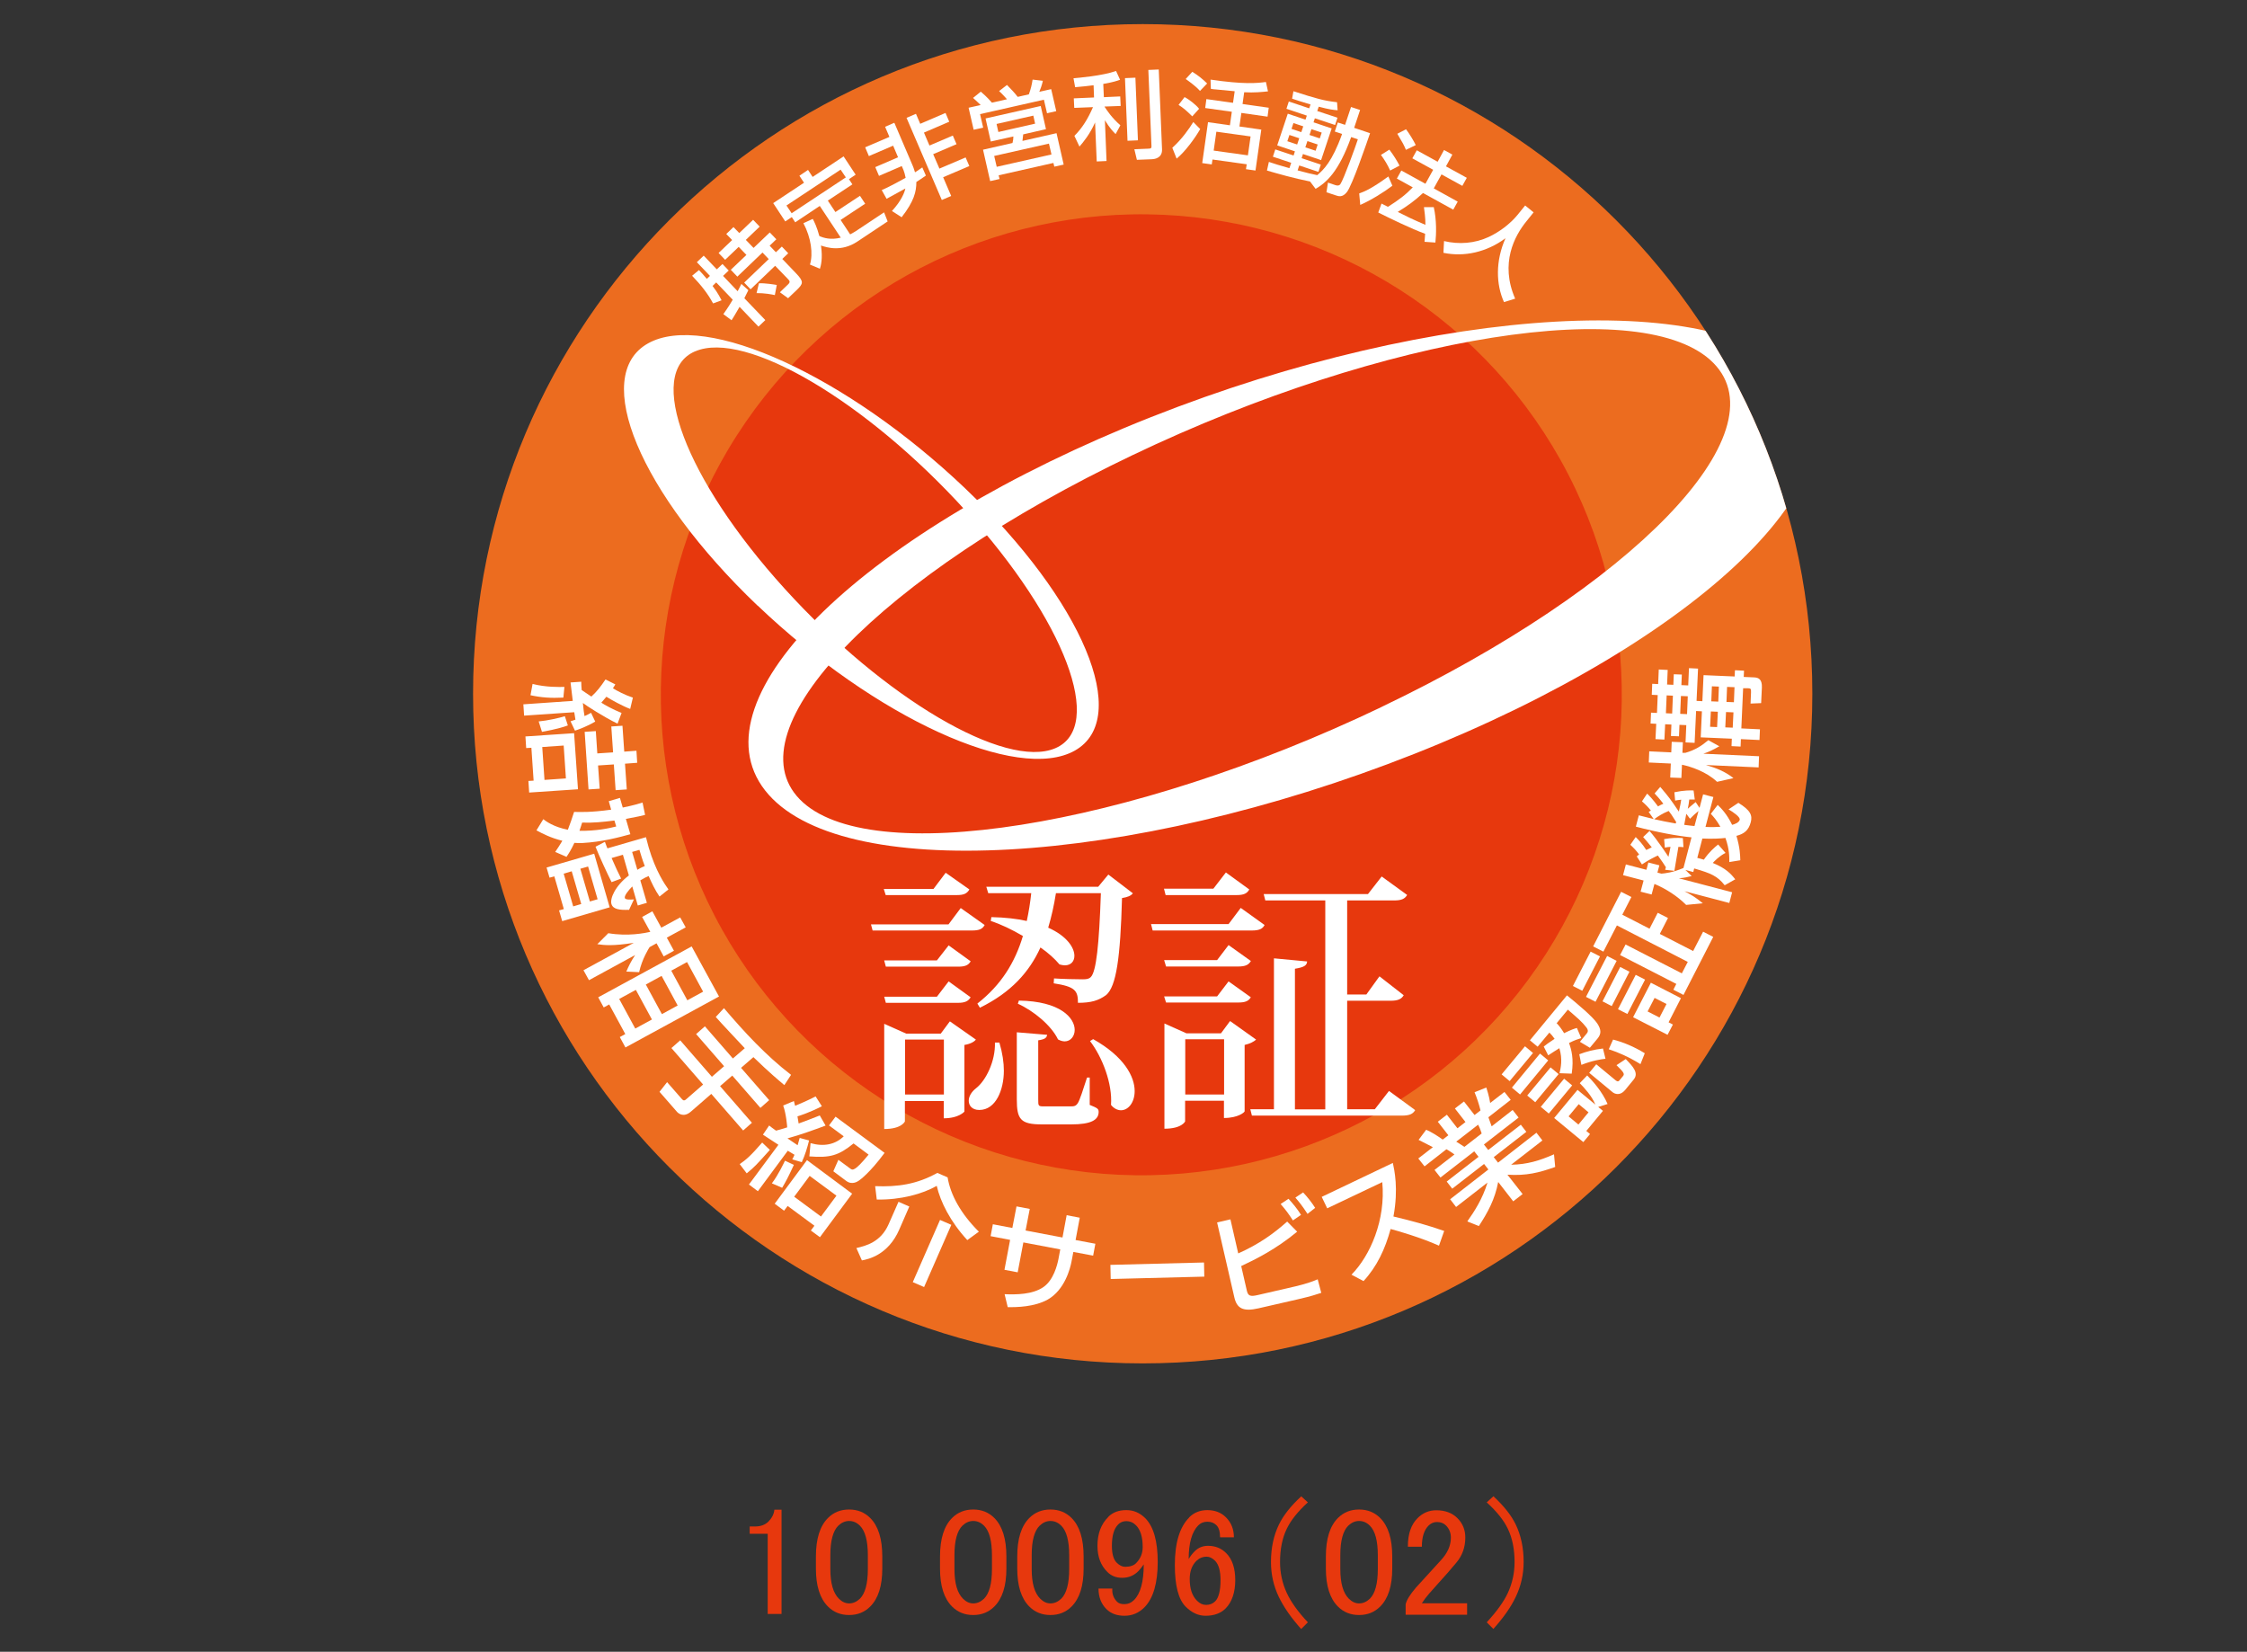
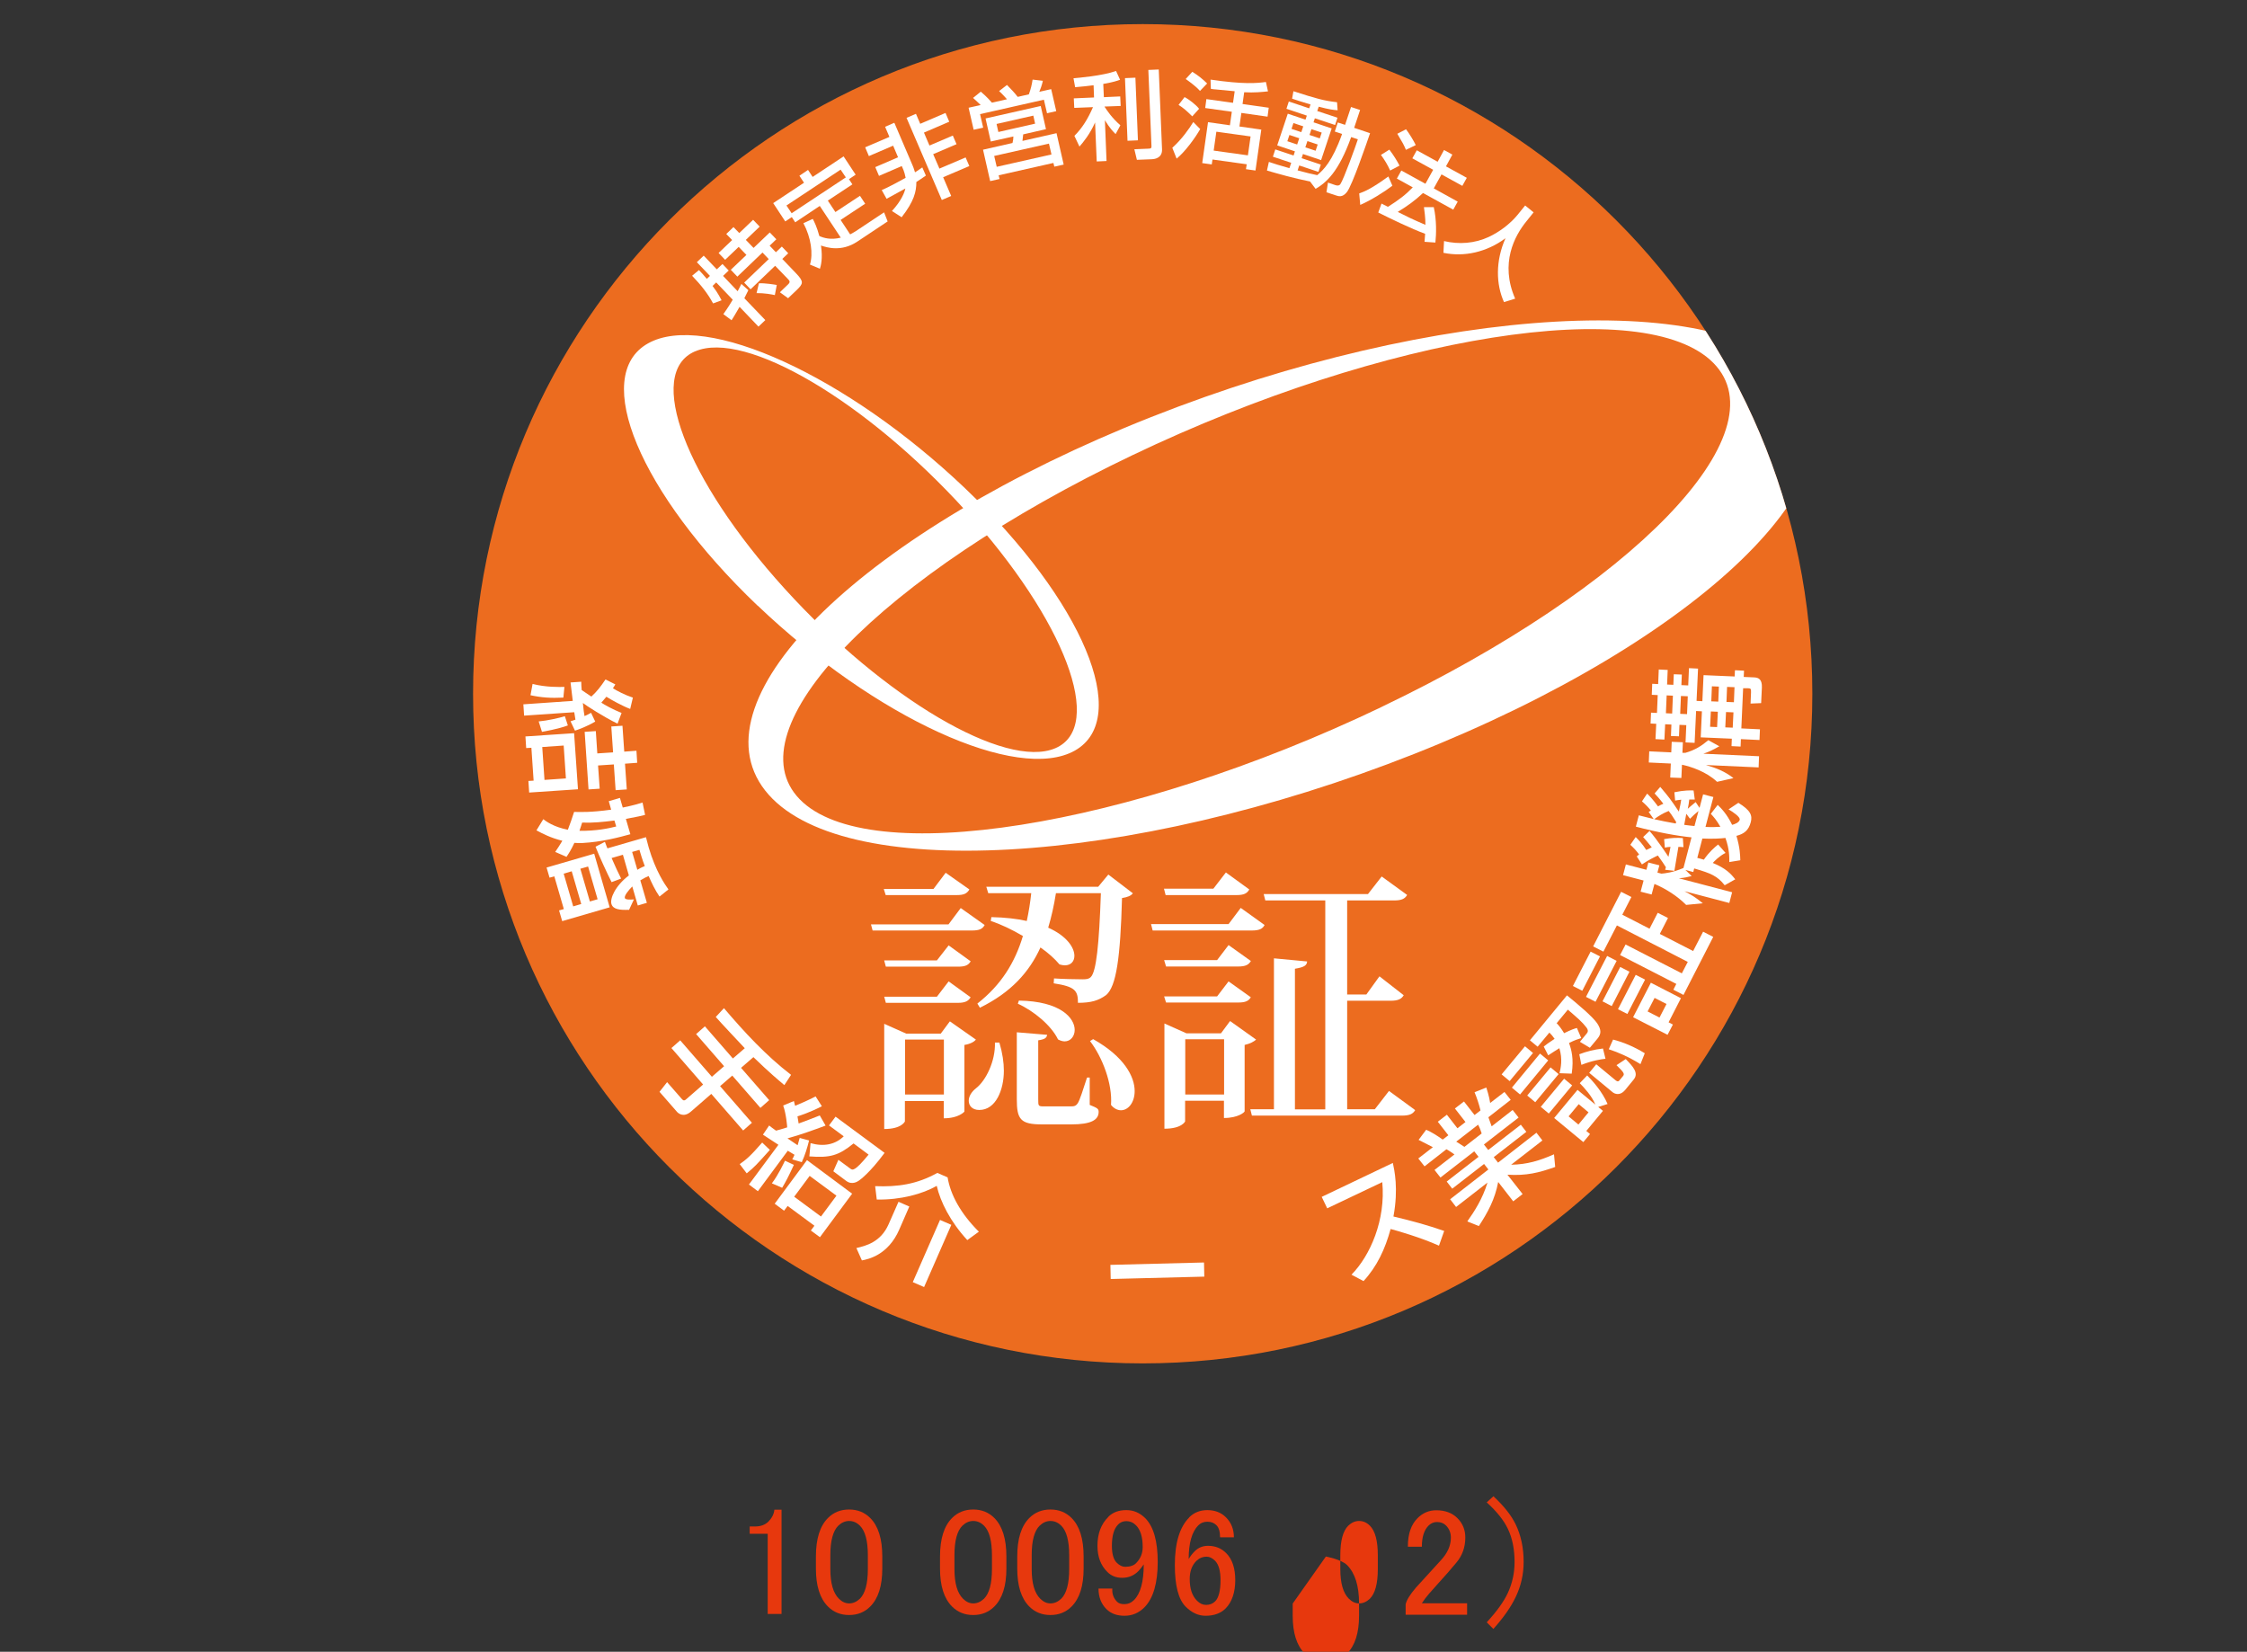
<svg xmlns="http://www.w3.org/2000/svg" id="_レイヤー_1" data-name="レイヤー 1" viewBox="0 0 151 111">
  <rect x="0" y="0" width="151" height="111" fill="#333333" stroke="none" />
  <defs>
    <style>
      .cls-1 {
        fill: #ec6c1f;
      }

      .cls-1, .cls-2, .cls-3, .cls-4 {
        stroke-width: 0px;
      }

      .cls-2 {
        fill: none;
      }

      .cls-3 {
        fill: #fff;
      }

      .cls-5 {
        clip-path: url(#clippath);
      }

      .cls-4 {
        fill: #e7380d;
      }
    </style>
    <clipPath id="clippath">
      <path class="cls-2" d="m121.79,46.62c0,24.85-20.15,45-45,45s-45-20.15-45-45S51.93,1.62,76.79,1.62s45,20.15,45,45Z" />
    </clipPath>
  </defs>
  <g class="cls-5">
    <path class="cls-1" d="m121.79,46.62c0,24.85-20.15,45-45,45s-45-20.15-45-45S51.93,1.62,76.79,1.62s45,20.15,45,45Z" />
-     <circle class="cls-4" cx="76.7" cy="46.69" r="32.29" transform="translate(26.51 121.15) rotate(-87.35)" />
    <path class="cls-3" d="m120.96,25.59c-4.88-6.25-24.4-5.16-43.61,2.44-19.21,7.6-30.82,18.83-25.94,25.08,4.88,6.25,24.4,5.16,43.61-2.44,19.21-7.6,30.82-18.83,25.95-25.08Zm-28.18,21.95c-16.96,8.1-34.44,10.87-39.03,6.18-4.6-4.69,5.42-15.05,22.37-23.14,16.96-8.1,34.44-10.87,39.03-6.18,4.6,4.69-5.42,15.05-22.38,23.14Z" />
    <path class="cls-3" d="m50.91,40.69c7.92,7.56,17.47,11.92,21.32,9.75,3.85-2.17.55-10.06-7.37-17.62-7.92-7.55-17.46-11.92-21.32-9.74-3.85,2.17-.55,10.06,7.37,17.62Zm-4.19-17.08c3.36-1.45,11.5,3.35,18.18,10.72,6.68,7.37,9.38,14.51,6.02,15.95-3.36,1.44-11.51-3.35-18.19-10.72-6.68-7.36-9.38-14.51-6.02-15.95Z" />
    <g>
      <path class="cls-3" d="m64.56,61.02l1.61,1.14c-.15.28-.38.37-.86.37h-6.67l-.11-.41h5.21l.83-1.11Zm.58-1.24c-.17.28-.38.37-.86.37h-4.76l-.13-.41h3.34l.82-1.09,1.59,1.12Zm-5.72,4.76h3.54l.79-1.01,1.48,1.07c-.15.26-.37.36-.84.36h-4.86l-.11-.41Zm5.81,2.47c-.15.26-.37.38-.84.38h-4.86l-.11-.41h3.54l.79-1.03,1.48,1.07Zm-1.39,1.63l1.74,1.22c-.11.15-.39.3-.77.36v4.48s-.37.45-1.39.45v-1.16h-2.61v1.37s-.21.51-1.39.51v-7.07l1.48.66h2.32l.6-.81Zm-3.02,4.91h2.61v-3.69h-2.61v3.69Zm6.34-3.49c.21.71.3,1.35.3,1.89,0,1.29-.54,2.64-1.65,2.64-.49,0-.71-.3-.71-.62s.21-.62.49-.84c.66-.51,1.31-1.82,1.27-3.07h.3Zm3.67-4.31c.52.04,1.54.06,1.91.06.28,0,.43-.02.56-.15.37-.36.56-2.17.68-5.64h-3.02c-.13.82-.3,1.59-.52,2.32,1.26.56,1.76,1.35,1.76,1.89,0,.38-.24.64-.64.64-.11,0-.22-.02-.36-.06-.32-.38-.75-.77-1.28-1.14-.75,1.65-1.97,3.02-4.07,4.05l-.17-.28c1.61-1.26,2.53-2.77,3.06-4.54-.73-.43-1.48-.79-2.16-1.01l.04-.26c.92.02,1.71.11,2.38.26.13-.6.23-1.22.3-1.87h-2.89l-.13-.43h7.52l.68-.82,1.65,1.26c-.13.17-.36.26-.73.32-.11,3.99-.38,5.94-1.07,6.52-.51.37-1.01.52-1.89.52,0-.82-.19-1.09-1.63-1.31l.02-.32Zm2.4,6.66v1.84c.52.21.6.26.6.47,0,.54-.51.84-1.84.84h-1.97c-1.44,0-1.69-.34-1.69-1.69v-4.5l2.04.17c-.04.21-.15.3-.6.37v3.97c0,.45,0,.47.41.47h1.76c.24,0,.36-.02.49-.22.13-.19.36-.92.62-1.72h.17Zm-4.76-5.17c2.81.04,3.75,1.18,3.75,1.97,0,.43-.28.77-.67.77-.13,0-.28-.04-.45-.13-.45-.94-1.65-1.93-2.7-2.4l.07-.21Zm4.99,2.59c2.1,1.18,2.79,2.53,2.79,3.49,0,.77-.43,1.29-.92,1.29-.22,0-.47-.11-.67-.36.11-1.41-.58-3.21-1.41-4.29l.21-.13Z" />
      <path class="cls-3" d="m83.39,61.02l1.59,1.14c-.13.26-.36.37-.86.37h-6.66l-.11-.43h5.21l.82-1.09Zm.56-1.24c-.15.26-.36.37-.86.37h-4.76l-.11-.43h3.32l.84-1.09,1.57,1.14Zm-5.72,4.74h3.56l.77-1.01,1.5,1.07c-.15.26-.37.37-.86.37h-4.84l-.13-.43Zm5.83,2.49c-.15.26-.37.36-.86.36h-4.84l-.13-.41h3.56l.77-1.01,1.5,1.07Zm-1.39,1.61l1.74,1.24c-.13.13-.41.28-.77.36v4.46c0,.06-.43.45-1.39.45v-1.16h-2.61v1.39s-.21.49-1.39.49v-7.07l1.48.66h2.32l.6-.81Zm-3.02,4.93h2.61v-3.71h-2.61v3.71Zm13.69-.24l1.76,1.29c-.15.26-.38.37-.9.37h-10.07l-.11-.43h1.59v-10.14l2.23.21c-.02.28-.22.39-.82.49v9.45h2.04v-14.04h-4.03l-.11-.43h7.01l.92-1.18,1.71,1.24c-.15.26-.37.37-.88.37h-3.15v6.32h1.29l.88-1.22,1.63,1.27c-.15.26-.39.37-.88.37h-2.92v7.29h1.86l.96-1.24Z" />
    </g>
    <g>
      <path class="cls-3" d="m47.88,19.21c.4.52.54.85.61.97l-.57.21c-.36-.67-.8-1.22-1.41-1.86l.46-.38c.16.17.29.3.53.59l.21-.2-.88-.92.46-.44.88.92.38-.36.42.44-.38.36.98,1.03c.08-.15.14-.26.25-.49l.47.42c-.07.14-.12.25-.27.54l1.41,1.47-.46.44-1.27-1.33c-.13.22-.42.73-.54.9l-.55-.41c.13-.19.32-.44.63-.97l-1.11-1.16-.25.24Zm.94-3.5l.47-.45.39.4.93-.89.44.46-.93.89.52.54,1.09-1.04.44.46-.45.43.42.44.4-.38.43.45-.4.38.91.95c.56.58.5.71.06,1.14l-.58.55-.55-.4.56-.54c.15-.15.1-.23-.04-.37l-.84-.87-1.65,1.58-.43-.45,1.65-1.58-.42-.44-1.69,1.62-.44-.46,1.05-1-.52-.54-.91.87-.44-.46.91-.87-.39-.4Zm2.18,3.33c.37-.03,1.1.09,1.2.11l-.13.68c-.2-.04-.65-.14-1.23-.13l.16-.66Z" />
      <path class="cls-3" d="m54.62,14.71c.1.19.28.55.44,1.15.28.13.77.28,1.44.11l-1.41-2.13-1.65,1.1-.23-.35-.44.29-.81-1.23,2.07-1.37-.31-.47.58-.39.31.47,2.08-1.38.81,1.23-.45.3.23.35-1.65,1.09.51.77,1.65-1.09.35.53-1.65,1.09.64.97c.08-.04.19-.1.37-.21l1.91-1.27.24.61-2.03,1.35c-1.08.72-2.06.4-2.45.27.13.88-.01,1.36-.07,1.56l-.67-.28c.22-.72.08-1.8-.44-2.78l.61-.28Zm2.22-2.79l-.35-.52-3.64,2.41.35.52,3.64-2.41Z" />
      <path class="cls-3" d="m59.24,12.78c.25-.11.55-.24,1.62-.83-.03-.18-.1-.41-.14-.51l-.12-.28-1.53.66-.25-.59,1.53-.66-.33-.78-1.63.7-.25-.59,1.63-.7-.29-.68.62-.27,1.22,2.85c.1.23.13.37.17.48.15-.09.23-.15.49-.33l.24.55c-.25.17-.4.28-.64.43,0,.65-.15,1.29-.99,2.37l-.65-.42c.66-.72.85-1.27.9-1.51-.23.13-.58.32-1.26.69l-.33-.59Zm2.31-5.14l.29.68,1.7-.73.25.59-1.7.73.37.87,1.57-.67.25.58-1.57.67.42.97,1.76-.75.25.58-1.76.75.54,1.26-.63.27-2.37-5.52.63-.27Z" />
      <path class="cls-3" d="m65.91,7.07c-.08-.09-.28-.27-.52-.49l.52-.42c.16.14.39.33.75.74l1.01-.23c-.07-.08-.3-.34-.53-.55l.53-.41c.32.33.49.5.72.8l.75-.17c.14-.39.2-.65.25-.99l.69.08c-.06.3-.19.63-.24.74l.8-.18.34,1.48-.62.14-.21-.91-4.29.97.21.91-.64.14-.34-1.48.81-.18Zm4.03.06l.35,1.55-1.53.35c0,.06-.05.37-.05.44l2.29-.52.48,2.11-.63.14-.06-.25-3.68.83.06.25-.63.14-.48-2.11,1.98-.45c.04-.15.06-.29.06-.44l-1.52.34-.35-1.55,3.72-.84Zm-3.13,3.35l.17.73,3.68-.83-.17-.73-3.68.83Zm.16-2.15l.12.54,2.47-.56-.12-.54-2.47.56Z" />
      <path class="cls-3" d="m73.48,5.73c-.35.05-.69.08-1.23.13l-.11-.6c.31-.03,1.93-.16,2.86-.49l.27.59c-.19.07-.45.16-1.13.28l.04.89,1.1-.05.03.64-1.09.04c.18.28.5.76,1.07,1.26l-.32.59c-.2-.2-.4-.41-.72-.93l.11,2.74-.66.03-.11-2.62c-.35.79-.78,1.31-1.05,1.62l-.34-.72c.53-.53.9-1.13,1.25-1.93l-1.26.05-.03-.64,1.36-.06-.03-.82Zm2.82-.51l.17,4.21-.7.03-.17-4.21.7-.03Zm1.57-.54l.22,5.36c.02.59-.51.65-.66.66l-1.03.04-.17-.71.96-.04c.16,0,.2-.05.19-.18l-.21-5.11.7-.03Z" />
      <path class="cls-3" d="m80.65,8.68c-.32.57-1.01,1.52-1.58,1.98l-.29-.73c.64-.57,1.14-1.29,1.41-1.73l.47.48Zm-1.05-2.16c.31.17.73.48.98.79l-.46.51c-.38-.38-.6-.57-.92-.77l.4-.52Zm.53-1.69c.36.22.69.48.99.78l-.48.5c-.33-.37-.85-.72-.96-.8l.44-.48Zm2.83,1.3c-.18-.02-1.06-.1-1.26-.12-.11,0-.2-.02-.33-.04l-.02-.62c2.24.33,3.13.24,3.72.16l.14.63c-.38.04-.94.1-1.6.06l-.11.79,1.76.25-.08.6-1.76-.25-.13.91,1.47.21-.39,2.75-.64-.09.05-.33-2.3-.32-.05.33-.64-.09.39-2.75,1.47.21.13-.91-1.79-.25.08-.6,1.79.25.11-.76Zm-1.22,2.72l-.18,1.27,2.3.32.18-1.27-2.3-.32Z" />
      <path class="cls-3" d="m88.05,12.2c-1.15-.23-2.15-.52-2.91-.74l.13-.58c.35.12.73.24,1.38.42l.12-.36-1.23-.41.16-.49,1.23.41.09-.28-1.19-.4.71-2.13,1.19.4.09-.27-1.37-.46.16-.49,1.37.46.09-.26c-.58-.17-.94-.29-1.24-.39l.09-.5c1.55.5,2.05.64,2.93.74l.04.54c-.26-.02-.56-.05-1.27-.24l-.1.29,1.36.45-.16.49-1.36-.45-.09.27,1.22.41-.71,2.13-1.22-.41-.09.28,1.29.43-.16.49-1.29-.43-.11.33c.62.17.98.25,1.32.32.41-.35,1-.89,1.67-2.77l-.49-.16.2-.61.49.16.4-1.2.61.2-.4,1.2,1.07.36c-.25.72-1.2,3.51-1.56,3.96-.3.37-.54.29-.8.2l-.57-.19.1-.65.5.17c.22.07.3-.02.33-.06.22-.31,1.03-2.55,1.18-3.02l-.45-.15c-.85,2.37-1.69,3.07-2.39,3.48l-.37-.49Zm-1.4-3.13l-.14.42.66.22.14-.42-.66-.22Zm.27-.8l-.13.39.66.22.13-.39-.66-.22Zm.94,1.21l-.14.42.69.23.14-.42-.69-.23Zm.27-.8l-.13.39.69.23.13-.39-.69-.23Z" />
      <path class="cls-3" d="m93.57,12.48c-.53.41-1.48,1-2.16,1.29l-.07-.77c.41-.15.82-.32,1.96-1.14l.27.62Zm2.06.49c-.56.52-1.03.86-1.7,1.27.65.33.91.46,1.86.87,0-.51-.07-.96-.1-1.19h.66c.2.88.17,1.83.11,2.38l-.73-.05c.02-.21.03-.35.04-.54-.88-.31-2.52-1.11-3.15-1.43l.22-.6c.08.04.39.2.43.22.74-.47,1.19-.81,1.67-1.31l-1.07-.59.3-.54,1.62.89.52-.94-1.4-.77.3-.54,1.4.77.43-.79.56.31-.43.79,1.4.77-.3.54-1.4-.77-.52.94,1.61.89-.3.54-2.05-1.13Zm-2.26-2.91c.32.43.5.73.68,1.07l-.63.33c-.17-.38-.37-.71-.62-1.05l.56-.35Zm1.11-1.38c.18.22.54.81.66,1.07l-.66.32c-.15-.35-.19-.43-.58-1.08l.58-.3Z" />
      <path class="cls-3" d="m102.48,13.8l.58.47-.49.61c-.78.96-1.79,2.81-.75,5.19l-.75.23c-.54-1.19-.58-2.76.1-4.29-1.27.94-2.77,1.27-4.17.98l.04-.79c1.01.24,2.07.16,3.01-.28.71-.33,1.44-.88,1.93-1.48l.51-.63Z" />
    </g>
    <g>
      <path class="cls-3" d="m39.06,45.81c0,.24.01.28.03.56.05.03.31.22.65.44.39-.36.61-.65.95-1.15l.66.33c-.07.12-.09.16-.16.26.24.16.84.47,1.34.63l-.18.76c-.49-.18-1.33-.64-1.6-.82-.13.16-.24.29-.34.4.21.14.76.45,1.36.69l-.27.72c-.91-.44-2.15-1.24-2.33-1.39.04.46.08.71.11.88.14-.06.21-.09.44-.22l.28.59c-.54.32-1.09.52-1.36.61l-.3-.63c.11-.03.21-.07.33-.11-.01-.1-.03-.16-.08-.5l-3.37.23-.05-.76,3.32-.23c-.03-.2-.14-1.11-.15-1.24l.73-.05Zm-.23,7.23l-3.27.22-.05-.78.35-.02-.15-2.21-.35.02-.05-.78,3.27-.22.26,3.76Zm-.98-6.16c-.83.04-1.45,0-2.2-.16l.14-.76c.88.23,1.82.21,2.14.2l-.07.71Zm.31,1.87c-.68.25-1.59.4-1.74.43l-.22-.7c.57-.05,1.37-.23,1.76-.35l.2.62Zm-.28,1.35l-1.44.1.15,2.21,1.44-.1-.15-2.21Zm4.89.35l.05.81-.82.06.12,1.73-.75.05-.12-1.73-1.06.07.11,1.56-.75.05-.26-3.87.75-.05.1,1.5,1.06-.07-.12-1.74.75-.05.12,1.74.82-.06Z" />
      <path class="cls-3" d="m41.84,54.27c.78-.16,1.08-.26,1.34-.34l.17.83c-.23.06-.47.12-1.29.27l.3,1.03c-.72.2-1.92.52-3.21.59-.21.01-.44,0-.55-.01-.23.49-.39.73-.53.94l-.76-.33c.18-.26.32-.48.48-.75-.78-.19-1.35-.49-1.74-.7l.46-.75c.17.13.68.52,1.65.71.16-.41.28-.77.42-1.2.41.01,1.13.04,2.49-.15l-.16-.57.75-.22.19.65Zm-.86,6.7l-3.2.93-.21-.72.32-.09-.64-2.2-.32.09-.2-.68,3.2-.93,1.04,3.6Zm-2.56-2.42l-.54.16.64,2.2.54-.16-.64-2.2Zm2.87-3.41c-.84.1-1.34.16-2.17.14-.07.2-.08.28-.18.55,1.13.02,2-.17,2.47-.29l-.12-.4Zm-1.77,3.09l-.52.15.64,2.2.52-.15-.64-2.2Zm2.73,2.91c-.58.02-1.05-.02-1.16-.39-.11-.36.24-1.21,1.17-1.92l-.4-1.39-.76.22c.28.63.4.91.64,1.38l-.64.24c-.28-.55-.84-1.76-1.08-2.38l.63-.33c.11.31.13.34.17.44l2.59-.75c.05.19.1.39.18.68.47,1.61,1.1,2.51,1.33,2.83l-.6.48c-.3-.43-.55-.97-.73-1.38-.13.05-.29.13-.56.29l.44,1.51-.61.18-.37-1.28c-.28.28-.55.63-.5.78.04.12.36.11.61.09l-.33.71Zm.23-3.89l.35,1.2c.25-.15.38-.2.5-.25-.19-.49-.27-.81-.36-1.09l-.49.14Z" />
-       <path class="cls-3" d="m40.87,62.71c1.33.23,2.48-.01,2.83-.09l-.55-1,.69-.38.6,1.1,1.27-.69.37.67-1.27.69.48.88-.69.38-.48-.88-.47.26c-.06.1-.5.78-.7,1.68l-.86-.04c.16-.37.29-.65.59-1.11l-3.1,1.69-.37-.67,3.38-1.84c-1.42.22-1.96.16-2.45.09l.73-.73Zm7.44,4.26l-6.28,3.42-.38-.7.37-.2-1.08-1.99-.37.2-.37-.68,6.28-3.42,1.84,3.37Zm-5.58-.45l-1.12.61,1.08,1.99,1.12-.61-1.08-1.99Zm1.73-.94l-1.06.58,1.08,1.99,1.06-.58-1.08-1.99Zm1.71-.93l-1.06.58,1.08,1.99,1.06-.58-1.08-1.99Z" />
      <path class="cls-3" d="m50.05,70.44c-.28-.3-1.66-1.76-1.95-2.1l.55-.59c1.38,1.62,2.82,3.18,4.51,4.48l-.45.69c-.38-.32-1.04-.87-2.08-1.88l-.83.72,1.89,2.17-.59.52-1.89-2.17-.82.71,2.14,2.46-.59.52-2.14-2.46-1.37,1.19c-.53.46-.9.06-.94.01l-1.17-1.34.51-.65.97,1.11c.07.08.15.18.29.06l1.16-1.01-2.13-2.45.59-.52,2.13,2.45.82-.71-1.88-2.16.59-.52,1.88,2.16.8-.69Z" />
      <path class="cls-3" d="m51.73,77.28c-.9,1-1.01,1.13-1.55,1.57l-.47-.62c.43-.3.73-.55,1.51-1.45l.52.5Zm-.05-1.65c.15.12.28.22.47.35.16-.04.37-.1.75-.22,0-.04-.06-.88-.27-1.47l.72-.3c.06.24.06.26.08.32.27-.11.82-.34,1.38-.63l.42.66c-.77.4-1.47.63-1.64.68.02.12.04.25.08.48.28-.1,1-.37,1.42-.54l.39.68c-.78.29-1.66.61-2.56.86.3.2.39.26.68.46.04-.14.07-.23.14-.49l.63.17c-.12.49-.27.98-.49,1.46l-.64-.19c.07-.12.11-.21.15-.31-.11-.06-.2-.12-.45-.27l-2.01,2.72-.6-.45,1.98-2.67c-.1-.06-1.02-.67-1.04-.68l.42-.62Zm1.67,2.65c-.39.84-.54,1.12-.79,1.54l-.69-.3c.43-.56.82-1.39.88-1.52l.6.28Zm3.92,1.93l-2.17,2.93-.61-.45.24-.32-1.8-1.33-.24.32-.63-.47,2.17-2.93,3.04,2.26Zm-2.86-1.19l-1.04,1.4,1.8,1.33,1.04-1.4-1.8-1.33Zm5.03-1.54c-.99,1.34-1.65,1.81-1.71,1.85-.1.07-.47.32-.86.03l-.87-.65.34-.77.8.59c.15.11.28.22,1.23-.94l-1.01-.75c-1,.81-1.57.98-2.97.87l.08-.89c.88.25,1.66.1,2.23-.46l-.99-.73.44-.59,3.29,2.43Z" />
      <path class="cls-3" d="m61.11,81.07l-.68,1.56c-.75,1.72-2.09,1.99-2.51,2.07l-.37-.83c.63-.15,1.63-.39,2.16-1.59l.67-1.52.73.32Zm3.89,2.26c-1.13-1.22-1.81-2.58-2.05-3.64-.96.55-2.43.95-4.03.92l-.11-.9c1.51.06,2.8-.12,4.18-.89l.69.3c.19,1.17.89,2.45,2.1,3.65l-.77.56Zm-1.07-1.02l-1.83,4.18-.76-.33,1.83-4.18.76.33Z" />
-       <path class="cls-3" d="m71.67,81.66l.89.17-.28,1.5,1.33.25-.15.8-1.33-.25-.12.63c-.09.48-.45,1.91-1.6,2.57-.9.5-2.09.52-2.69.51l-.21-.87c.77.03,1.87.03,2.61-.48.68-.47.93-1.48,1.01-1.89l.12-.64-2.48-.47-.38,2.01-.89-.17.38-2.01-1.31-.25.15-.8,1.31.25.28-1.45.89.17-.28,1.45,2.48.47.28-1.5Z" />
      <path class="cls-3" d="m80.91,84.84l.02.95-6.29.16-.02-.95,6.29-.16Z" />
-       <path class="cls-3" d="m82.69,81.96l.52,2.27c1.42-.63,2.41-1.36,3.29-2.14l.67.68c-1.43,1.18-2.74,1.83-3.76,2.31l.38,1.66c.08.35.24.4.72.29l2.56-.59c.81-.19,1.24-.37,1.48-.47l.24.91c-.31.1-.64.22-1.6.44l-2.62.6c-1.04.24-1.45,0-1.62-.73l-1.16-5.04.9-.21Zm4.2.06c-.34-.52-.48-.7-.83-1.11l.53-.35c.32.35.59.68.84,1.08l-.54.37Zm.98-.44c-.39-.6-.58-.82-.82-1.1l.52-.35c.28.3.57.66.81,1.04l-.51.4Z" />
      <path class="cls-3" d="m90.82,85.66c1.26-1.28,2.31-3.68,2.07-6.22l-3.7,1.76-.37-.77,4.78-2.28c.1.47.39,1.72.04,3.6,1.15.27,2.29.58,3.41.97l-.35.99c-1.25-.56-2.8-1-3.25-1.12-.37,1.35-.91,2.51-1.82,3.5l-.81-.43Z" />
      <path class="cls-3" d="m98.61,82.07c.47-.66,1.03-1.53,1.35-2.6l-2.11,1.64-.4-.52,2.57-2-.29-.37-2.14,1.66-.37-.48,2.14-1.66-.29-.37-2.27,1.76-.4-.51,1.34-1.04c-.07-.05-.39-.28-.54-.35l-1.47,1.15-.42-.53.98-.76c-.12-.06-.64-.33-.96-.49l.51-.68c.38.17.67.35,1.11.66l.38-.29-.71-.91.61-.47.71.91.54-.42-.71-.91.61-.47.71.91.4-.31c-.08-.35-.26-.9-.4-1.22l.79-.32c.02.07.19.56.26,1.04l.96-.74.42.53-1.5,1.17c.03.08.19.51.22.61l1.41-1.1.4.51-2.33,1.81.29.37,2.19-1.7.37.48-2.19,1.7.29.37,2.58-2.01.4.52-2.1,1.63c1.08-.02,1.9-.27,2.88-.7l.08.85c-1.1.39-1.94.6-3.21.52l1.02,1.3-.63.49-1.01-1.3c-.22,1.16-.69,2.03-1.3,2.96l-.75-.3Zm-.75-5.35c.09.05.47.3.55.35l1.16-.9c-.06-.19-.12-.36-.24-.59l-1.47,1.14Z" />
      <path class="cls-3" d="m100.91,72.2l1.57-1.89.54.45-1.57,1.89-.54-.45Zm.69.89l1.89-2.29.55.46-1.89,2.29-.55-.46Zm1.03.53l1.57-1.89.54.45-1.57,1.89-.54-.45Zm1.99-4.85c.14.15.29.33.49.66.49-.24.68-.3.86-.35l.29.68c-.25.08-.42.13-.82.33.16.45.33,1.04.18,2.06l-.82-.03c.08-.33.22-.94-.01-1.68-.23.14-.38.24-.75.48l-.3-.59c.16-.13.29-.23.73-.52-.14-.2-.22-.29-.35-.42l-.79.95-.52-.43,2.49-3.02c.72.58,1.75,1.45,2.04,1.89.27.42.28.7,0,1.03l-.5.6-.67-.4.46-.56c.09-.1.11-.23-.02-.4-.28-.37-.6-.64-1.25-1.2l-.76.92Zm-1.08,5.61l1.57-1.89.54.45-1.57,1.89-.54-.45Zm3.85,0l.33.27-1.12,1.35.25.21-.45.54-1.96-1.62,1.57-1.89,1.2.99c-.25-.6-.73-1.11-1.05-1.44l.5-.52c.35.35,1.01,1.08,1.37,1.92l-.64.2Zm-1.98.64l.66.55.68-.82-.66-.55-.68.82Zm.71-4.17c.5-.19,1-.32,1.6-.39l.17.69c-.29.03-.89.12-1.62.41l-.14-.71Zm.68,1.24l.47-.57,1.28,1.06c.06.05.18.15.27.03l.25-.3c.14-.16-.02-.31-.44-.73l.62-.41c.46.47.9.93.54,1.37l-.59.72c-.33.39-.69.26-.84.13l-1.57-1.3Zm1.6-2.23c.67.17,1.42.48,2.13.92l-.29.73c-.83-.51-1.47-.78-2.13-1l.29-.65Z" />
      <path class="cls-3" d="m105.7,66.26l1.19-2.31.63.32-1.19,2.31-.63-.32Zm.88.73l1.42-2.75.64.33-1.42,2.75-.64-.33Zm2.07-4.79l-.9,1.75-.69-.35,1.88-3.67.69.35-.61,1.19,1.83.94.55-1.07.69.35-.55,1.07,2.24,1.15.67-1.3.68.35-2,3.9-.68-.35.2-.39-3.78-1.94.37-.71,3.78,1.94.4-.77-4.76-2.45Zm-.96,5.09l1.19-2.31.62.32-1.19,2.31-.62-.32Zm1.04.53l1.19-2.31.63.32-1.19,2.31-.63-.32Zm1.02.53l1.19-2.31,2.02,1.04-.83,1.62.29.15-.36.69-2.31-1.18Zm.97-.38l.8.41.47-.91-.8-.41-.47.91Z" />
      <path class="cls-3" d="m115.95,57.32c-.42.21-.76.57-.85.67.88.36,1.21.72,1.51,1.1l-.71.4c-.49-.62-.91-.8-2.05-1.13l-.06.24-.53-.14.42.41c-.23.06-.46.12-.86.15l3.58.94-.19.72-3.01-.79c.47.25.72.39,1.23.81l-1.12.11c-.6-.6-1.35-1.08-2.13-1.41l-.19.71-.74-.19.2-.75-1.38-.36.19-.72,1.38.36.13-.49.74.19-.13.49.27.07c.23-.02.74-.07,1.48-.38l.54-2.06c-.93-.09-2.31-.34-3.74-.72l.2-.76c.35.09.55.14,1,.25l-.34-.48c.09-.05.11-.07.15-.09-.18-.23-.34-.39-.6-.62l.35-.52c.16.16.38.38.73.86.12-.07.22-.12.36-.18-.32-.41-.48-.57-.59-.69l.38-.44c.6.71.67.8,1.25,1.66.1-.45.13-.58.16-.8-.19.02-.27.03-.41.06l-.05-.56c.66-.14,1.09-.13,1.29-.12l.08.61c-.23,0-.28,0-.37,0-.02.21-.06.43-.1.62.14-.13.18-.16.53-.45l.26.39.24-.91.69.18-.53,2.01c.39.02.79.01,1-.01-.27-.47-.45-.66-.64-.87l.46-.6c.22.21.62.61.97,1.34.17-.04.46-.15.51-.34.05-.19-.46-.53-.75-.7l.66-.44c.81.5.96.84.83,1.31-.14.54-.45.78-.96.91.24.81.25,1.3.26,1.64l-.74.12c0-.32.02-.84-.26-1.62-.31.04-.87.07-1.55.04l-.34,1.3c.18.05.28.07.44.12.36-.52.71-.82.96-1.02l.51.58Zm-4,.96c-.11-.18-.26-.4-.54-.79-.17.08-.6.28-1.07.6l-.35-.54c.07-.05.12-.1.16-.13-.18-.24-.32-.4-.59-.65l.36-.52c.19.19.44.44.71.87.11-.06.22-.11.37-.18-.29-.36-.42-.51-.58-.69l.43-.41c.54.62,1.22,1.66,1.27,1.74.04-.19.11-.48.14-.67-.16.01-.25.02-.38.05l-.05-.57c.47-.09.9-.1,1.26-.07l.04.61c-.12-.01-.2-.02-.34-.02,0,.03-.25,1.47-.27,1.61l-.62-.07.04-.14Zm.18-3.78c-.38.15-.68.34-.97.55.34.08,1.02.22,1.45.29l.03-.1c-.27-.44-.41-.63-.5-.74Zm1.19.19c-.02.09-.13.7-.14.74.28.04.59.07.69.08l.27-1.01c-.26.22-.36.3-.57.52l-.24-.32Z" />
      <path class="cls-3" d="m115.38,52.53c-.72-.68-1.77-1.02-2.35-1.14l-.04.89-.75-.03.04-.94-1.48-.07.03-.75,1.48.07.03-.71.75.03-.03.71h.2c.66-.19,1.09-.47,1.54-.85l.74.41c-.48.27-.69.37-1.07.5l3.74.17-.03.75-3.54-.16c.69.2,1.28.43,1.85.88l-1.11.25Zm-4.46-3.91l.03-.73.4.02.05-1.2-.4-.02.03-.74.4.02.04-.98.6.03-.04.98.42.02.03-.71.54.02-.03.71.46.02.05-1.16.61.03-.1,2.17.39.02.08-1.75,2.09.09.02-.42.61.03-.02.42.69.03c.31.01.55.13.53.68l-.05,1.05-.71.03.03-.75c.01-.25-.02-.27-.2-.28h-.33s-.12,2.7-.12,2.7l1.25.06-.03.72-1.25-.06-.02.5-.61-.03.02-.5-2.09-.09.08-1.75-.39-.02-.1,2.14-.61-.03.05-1.16-.46-.02-.03.77-.54-.02.03-.77-.42-.02-.05,1.03-.6-.03.05-1.03-.4-.02Zm1.03-.69l.42.02.05-1.2-.42-.02-.05,1.2Zm.96.04l.46.02.05-1.2-.46-.02-.05,1.2Zm2.01.87l.47.02.05-1.03-.47-.02-.05,1.03Zm.08-1.71l.47.02.04-1.01-.47-.02-.04,1.01Zm.94,1.75l.5.02.05-1.03-.5-.02-.05,1.03Zm.08-1.71l.5.02.04-1.01-.5-.02-.04,1.01Z" />
    </g>
  </g>
  <g>
    <path class="cls-4" d="m52.03,101.45h.49v7.01h-.93v-5.39h-1.21v-.49h.36c.38,0,.67-.11.89-.32.24-.24.38-.51.41-.81Z" />
    <path class="cls-4" d="m54.83,104.6c0-1.19.27-2.05.81-2.59.38-.38.85-.57,1.42-.57s1.04.19,1.42.57c.54.54.81,1.4.81,2.59v.81c0,1.16-.27,2.01-.81,2.55-.38.38-.85.57-1.42.57s-1.04-.19-1.42-.57c-.54-.54-.81-1.39-.81-2.55v-.81Zm1.5-2.07c-.35.35-.53,1.01-.53,1.98v.93c0,.95.19,1.61.57,1.99.22.22.45.32.69.32.27,0,.51-.11.73-.32.35-.35.53-1.01.53-1.99v-.93c0-.97-.18-1.63-.53-1.98-.22-.22-.46-.32-.73-.32s-.51.11-.73.32Z" />
    <path class="cls-4" d="m63.17,104.6c0-1.19.27-2.05.81-2.59.38-.38.85-.57,1.42-.57s1.04.19,1.42.57c.54.54.81,1.4.81,2.59v.81c0,1.16-.27,2.01-.81,2.55-.38.38-.85.57-1.42.57s-1.04-.19-1.42-.57c-.54-.54-.81-1.39-.81-2.55v-.81Zm1.5-2.07c-.35.35-.53,1.01-.53,1.98v.93c0,.95.19,1.61.57,1.99.22.22.45.32.69.32.27,0,.51-.11.73-.32.35-.35.53-1.01.53-1.99v-.93c0-.97-.18-1.63-.53-1.98-.22-.22-.46-.32-.73-.32s-.51.11-.73.32Z" />
    <path class="cls-4" d="m68.36,104.6c0-1.19.27-2.05.81-2.59.38-.38.85-.57,1.42-.57s1.04.19,1.42.57c.54.54.81,1.4.81,2.59v.81c0,1.16-.27,2.01-.81,2.55-.38.38-.85.57-1.42.57s-1.04-.19-1.42-.57c-.54-.54-.81-1.39-.81-2.55v-.81Zm1.5-2.07c-.35.35-.53,1.01-.53,1.98v.93c0,.95.19,1.61.57,1.99.22.22.45.32.69.32.27,0,.51-.11.73-.32.35-.35.53-1.01.53-1.99v-.93c0-.97-.18-1.63-.53-1.98-.22-.22-.46-.32-.73-.32s-.51.11-.73.32Z" />
    <path class="cls-4" d="m74.48,101.93c.3-.3.7-.45,1.21-.45.49,0,.9.18,1.26.53.57.57.85,1.55.85,2.96s-.3,2.44-.89,3.04c-.38.38-.82.57-1.34.57s-.92-.15-1.22-.45c-.35-.35-.53-.81-.53-1.38h.93c-.03.35.08.65.32.89.11.11.27.16.49.16.24,0,.46-.09.65-.28.43-.43.65-1.23.65-2.39-.11.16-.23.31-.36.45-.3.3-.66.45-1.09.45-.41,0-.74-.13-1.01-.41-.43-.43-.65-1.01-.65-1.74,0-.81.24-1.46.73-1.94Zm.65.53c-.27.27-.41.74-.41,1.42,0,.54.11.92.32,1.13.19.19.38.28.57.28.32,0,.57-.08.73-.24.3-.3.45-.66.45-1.09,0-.67-.15-1.16-.45-1.46-.19-.19-.41-.28-.65-.28-.22,0-.41.08-.57.24Z" />
    <path class="cls-4" d="m79.91,101.97c.32-.32.73-.49,1.22-.49.51,0,.93.16,1.26.49.35.35.53.8.53,1.34h-.93c0-.38-.08-.65-.24-.81-.16-.16-.36-.24-.61-.24s-.45.08-.61.24c-.43.43-.65,1.19-.65,2.27.11-.19.24-.36.41-.53.24-.24.54-.36.89-.36.49,0,.89.16,1.22.49.41.41.61,1.01.61,1.82s-.22,1.47-.65,1.9c-.32.32-.77.49-1.34.49-.49,0-.93-.2-1.34-.61-.49-.49-.73-1.42-.73-2.8,0-1.48.32-2.55.97-3.2Zm.49,2.92c-.3.3-.45.7-.45,1.22,0,.65.16,1.13.49,1.46.19.19.39.28.61.28.24,0,.45-.08.61-.24.24-.24.36-.72.36-1.42,0-.62-.12-1.05-.36-1.3-.19-.19-.38-.28-.57-.28-.27,0-.5.1-.69.28Z" />
-     <path class="cls-4" d="m87.44,100.55l.45.41c-.68.62-1.15,1.21-1.42,1.78-.3.62-.45,1.36-.45,2.23,0,.73.15,1.42.45,2.07.27.59.74,1.26,1.42,1.98l-.45.45c-.68-.76-1.17-1.47-1.5-2.15-.35-.73-.53-1.51-.53-2.35,0-.95.18-1.78.53-2.51.3-.62.8-1.26,1.5-1.9Z" />
-     <path class="cls-4" d="m89.1,104.6c0-1.19.27-2.05.81-2.59.38-.38.85-.57,1.42-.57s1.04.19,1.42.57c.54.54.81,1.4.81,2.59v.81c0,1.16-.27,2.01-.81,2.55-.38.38-.85.57-1.42.57s-1.04-.19-1.42-.57c-.54-.54-.81-1.39-.81-2.55v-.81Zm1.5-2.07c-.35.35-.53,1.01-.53,1.98v.93c0,.95.19,1.61.57,1.99.22.22.45.32.69.32.27,0,.51-.11.73-.32.35-.35.53-1.01.53-1.99v-.93c0-.97-.18-1.63-.53-1.98-.22-.22-.46-.32-.73-.32s-.51.11-.73.32Z" />
+     <path class="cls-4" d="m89.1,104.6s1.04.19,1.42.57c.54.54.81,1.4.81,2.59v.81c0,1.16-.27,2.01-.81,2.55-.38.38-.85.57-1.42.57s-1.04-.19-1.42-.57c-.54-.54-.81-1.39-.81-2.55v-.81Zm1.5-2.07c-.35.35-.53,1.01-.53,1.98v.93c0,.95.19,1.61.57,1.99.22.22.45.32.69.32.27,0,.51-.11.73-.32.35-.35.53-1.01.53-1.99v-.93c0-.97-.18-1.63-.53-1.98-.22-.22-.46-.32-.73-.32s-.51.11-.73.32Z" />
    <path class="cls-4" d="m94.61,103.92c0-.84.22-1.47.65-1.9.35-.35.77-.53,1.26-.53.59,0,1.07.18,1.42.53.35.35.53.78.53,1.3,0,.65-.2,1.22-.61,1.7-.38.46-.77.9-1.17,1.34-.22.24-.43.49-.65.73-.19.22-.35.43-.49.65h3.04v.77h-4.13v-.69c.05-.27.28-.65.69-1.13.67-.73,1.23-1.34,1.66-1.82.46-.49.69-1,.69-1.54,0-.32-.11-.59-.32-.81-.16-.16-.36-.24-.61-.24-.22,0-.41.08-.57.24-.3.3-.45.77-.45,1.42h-.93Z" />
    <path class="cls-4" d="m100.36,109.47l-.45-.45c.67-.73,1.15-1.39,1.42-1.98.3-.65.45-1.34.45-2.07,0-.86-.15-1.61-.45-2.23-.27-.57-.74-1.16-1.42-1.78l.45-.41c.7.65,1.2,1.28,1.5,1.9.35.73.53,1.57.53,2.51,0,.84-.18,1.62-.53,2.35-.32.68-.82,1.39-1.5,2.15Z" />
  </g>
</svg>